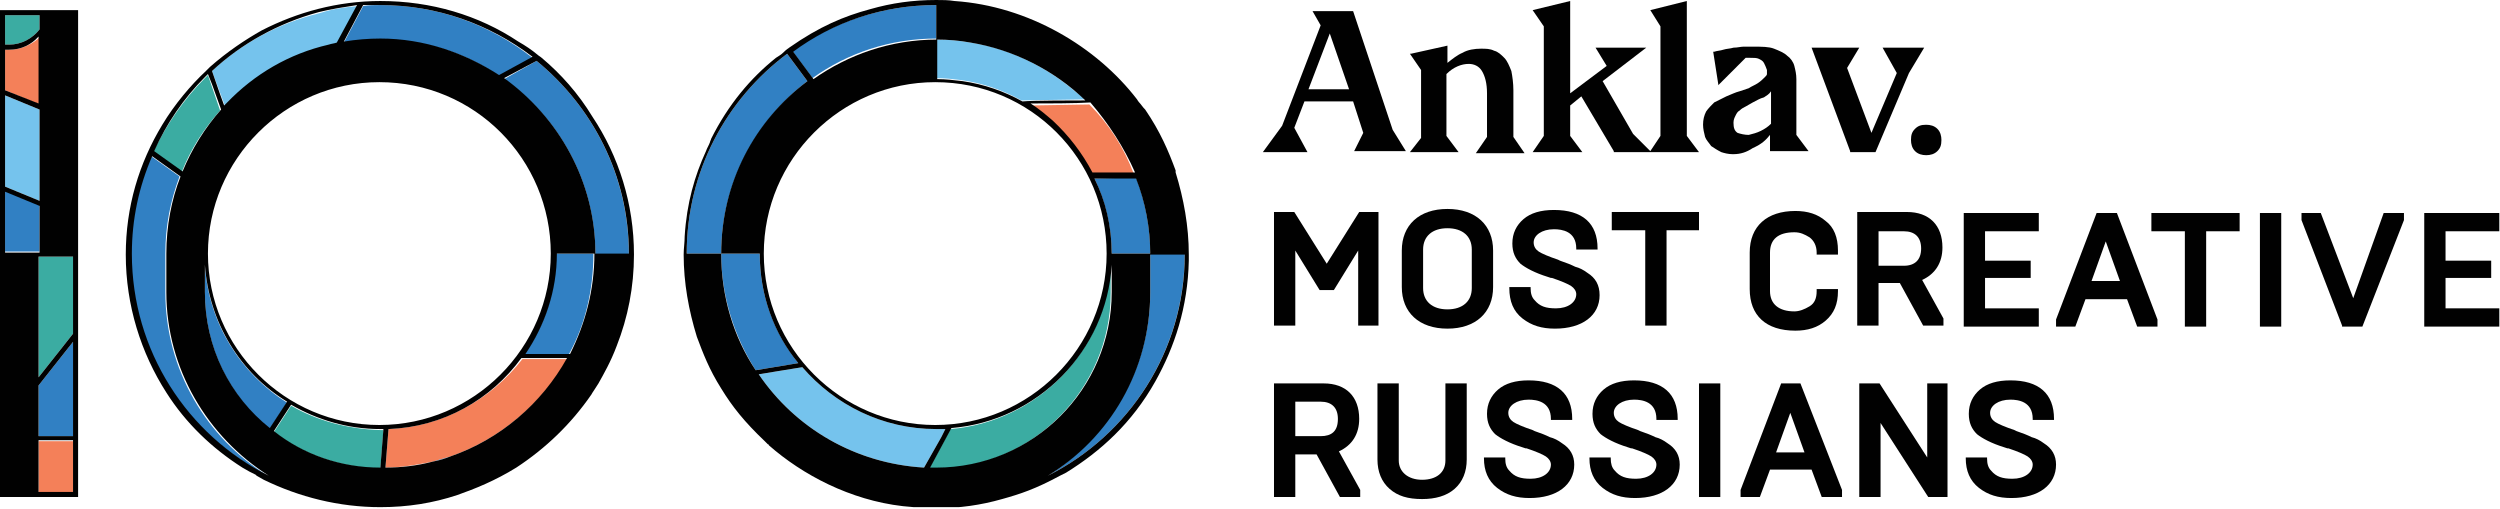
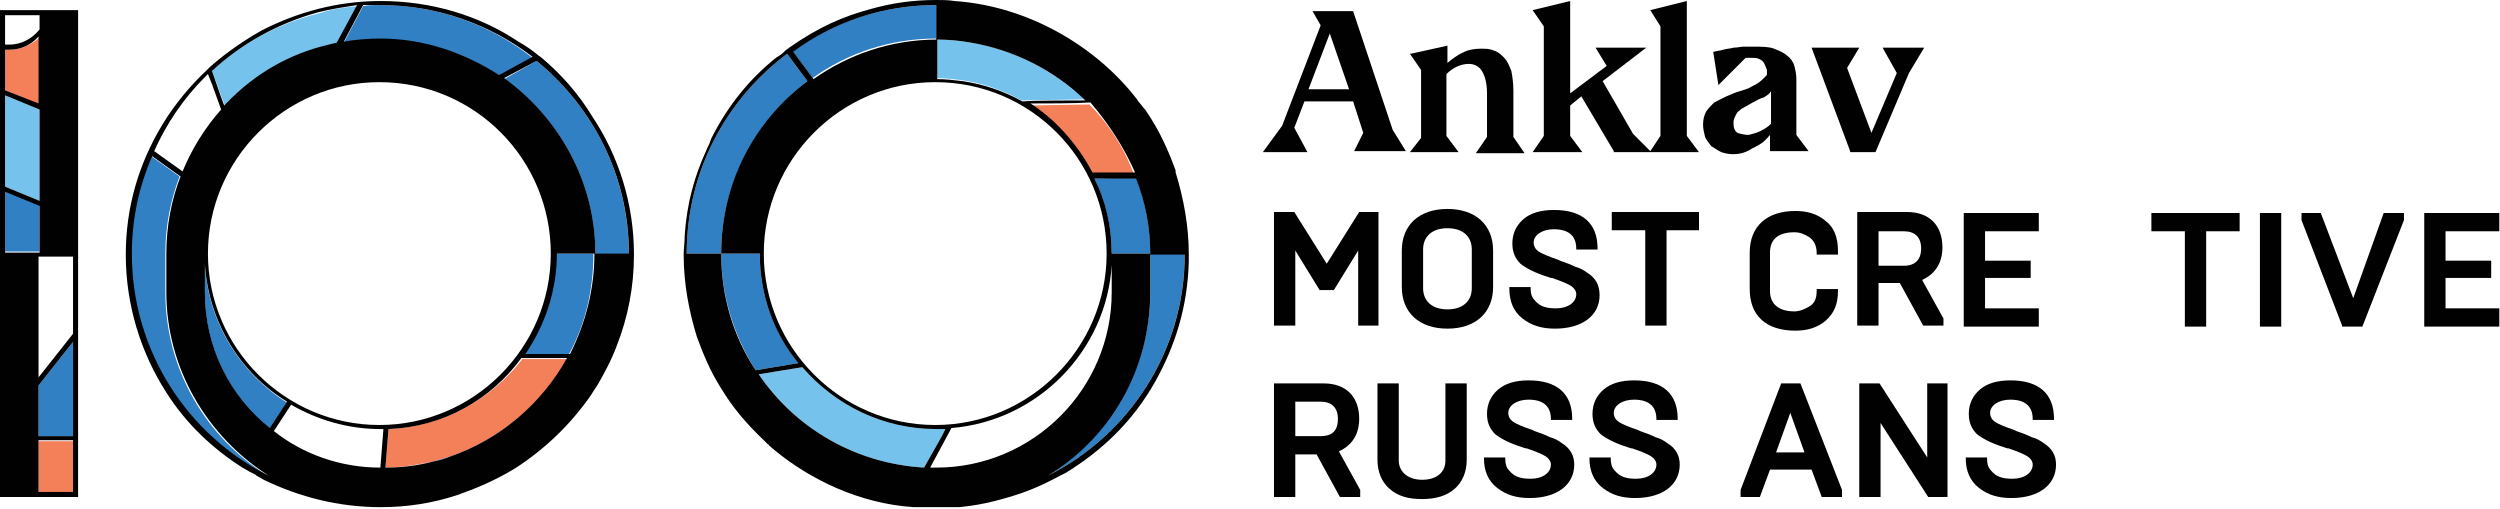
<svg xmlns="http://www.w3.org/2000/svg" fill="none" height="103" viewBox="0 0 506 103" width="506">
  <clipPath id="a">
    <path d="m0 0h505.859v102.65h-505.859z" />
  </clipPath>
  <g clip-path="url(#a)">
    <path d="m219.466 20.119-12.729.205c-3.695-2.053-7.801-3.49-12.113-4.106-1.642-.205-3.49-.411-5.132-.411v-7.801c2.463 0 4.722.205 6.98.616 8.007 1.232 15.398 4.927 21.351 10.06.616.411 1.232.821 1.643 1.437zm-29.974 66.722c-10.881 0-20.53-4.927-27.1-12.523l-8.828 1.437c7.391 10.881 19.504 18.066 33.464 18.888l3.49-6.159.822-1.642h-.206c-.616 0-1.232 0-1.642 0zm-146.584-72.471 2.669 7.186c.205-.205.411-.411.616-.616 5.543-5.543 12.523-9.649 20.53-11.702.616-.205 1.026-.205 1.642-.411l4.106-7.596c-2.669.205-5.338.616-7.801 1.437-8.417 2.053-15.808 6.159-21.762 11.702zm-41.881 23.404 6.98 2.874v-18.477l-6.98-2.874z" fill="#75c3ed" />
    <path d="m7.801 89.305h6.98v10.47h-6.98zm-6.775-79.246v8.212l6.98 2.874v-13.55c-1.642 1.437-3.695 2.464-6.159 2.464-.205 0-.616 0-.821 0zm77.603 76.782-.616 7.801c3.285 0 6.57-.616 9.649-1.232l3.49-1.026c10.06-3.49 18.477-10.676 23.815-19.709h-9.239c-6.364 8.212-16.218 13.755-27.099 14.166zm141.862-65.696-12.112.205c1.642 1.026 3.079 2.258 4.516 3.49 3.285 2.874 5.954 6.364 8.007 10.47h8.622c-2.053-5.543-5.132-10.265-9.033-14.166z" fill="#f48059" />
    <path d="m7.801 78.014 6.98-8.828v19.093h-6.98zm225.009-26.689c0-5.338-1.026-10.676-2.874-15.398l-8.417.205c2.258 4.722 3.49 9.854 3.49 15.192zm0 0v7.801c0 15.603-8.417 29.358-20.735 37.159 16.424-8.212 27.715-25.252 27.715-44.961zm-43.318-50.299c-10.881 0-20.941 3.49-29.153 9.239l4.106 5.543c7.186-5.133 15.808-8.007 25.047-8.007zm-26.073 15.398-4.106-5.543c-12.318 9.239-20.325 23.815-20.325 40.444h6.98c0 8.623 2.669 16.835 6.98 23.61l8.623-1.437c-4.927-6.159-7.801-13.755-7.801-22.172h-7.802c0-14.166 6.98-26.894 17.451-34.901zm-86.431-15.398c-1.232 0-2.258 0-3.49.205l-3.901 7.391c2.464-.411 4.927-.616 7.391-.616 8.828 0 17.245 2.669 24.02 7.391l6.774-3.695c-8.622-6.775-19.298-10.676-30.794-10.676zm-35.517 52.762v5.543c0 11.086 5.133 21.146 13.139 27.51l3.49-5.338c-9.444-5.954-15.808-16.013-16.629-27.715zm71.033-2.464c0 7.596-2.258 14.576-6.364 20.325h9.033c3.285-5.954 4.927-12.934 4.927-20.325zm-3.9-39.007-6.57 3.695c11.086 7.801 18.477 20.735 18.477 35.517h6.775c0-16.013-7.391-29.974-18.682-39.212zm-75.14 46.808v-7.801c0-5.543 1.026-10.676 2.874-15.603l-5.748-4.106c-2.669 5.954-4.106 12.729-4.106 19.709 0 19.709 11.291 36.749 27.715 44.961-12.318-7.596-20.735-21.351-20.735-37.159zm57.689 33.259-3.49 1.026c1.232-.205 2.258-.616 3.49-1.026zm-90.127-41.471h6.98v-9.444l-6.98-2.874z" fill="#3180c3" />
-     <path d="m1.026 3.079h6.98v2.874c-1.437 1.848-3.695 3.079-6.159 3.079-.205 0-.616 0-.821 0zm6.775 73.292 6.98-8.828v-15.603h-6.98zm51.12 5.748-3.49 5.338c5.954 4.517 13.345 7.186 21.556 7.391l.616-7.801c-.205 0-.411 0-.616 0-6.57-.205-12.729-1.848-18.066-4.927zm-16.835-66.928c-.205.205-.411.411-.616.616-4.311 4.311-7.801 9.444-10.47 14.987l5.748 4.106c1.848-4.722 4.517-8.828 7.801-12.523zm150.28 71.65-4.311 8.007h1.232c19.503 0 35.516-16.013 35.516-35.517v-5.543c-1.026 17.451-14.986 31.616-32.437 33.053z" fill="#3baca2" />
    <g fill="#010101">
-       <path d="m386.785 28.331c0 .821.205 1.642.821 2.258s1.437.821 2.259.821c.821 0 1.642-.205 2.258-.821s.821-1.232.821-2.258c0-.821-.205-1.642-.821-2.258s-1.437-.821-2.258-.821c-1.027 0-1.643.205-2.259.821s-.821 1.232-.821 2.258z" />
      <path d="m0 100.597h15.808v-98.544h-15.808zm14.782-1.026h-.205-6.775v-10.47h6.98zm0-11.291h-6.98v-10.265l6.98-8.828zm0-20.735-6.98 8.828v-24.431h6.98zm-13.755-64.464h6.98v2.874c-1.437 1.848-3.695 3.079-6.159 3.079-.205 0-.616 0-.821 0zm0 6.98h.821c2.464 0 4.517-1.027 5.954-2.669v13.55l-6.775-2.669zm0 9.239 6.98 2.874v18.477l-6.98-2.874zm0 19.503 6.98 2.874v9.444h-6.98z" />
      <path d="m337.308 65.901v-19.298h6.569v-3.695h-17.655v3.695h6.775v19.298z" />
      <path d="m310.208 30.795h10.06l-2.464-3.285v-6.159l2.259-1.848 6.569 11.086v.205h7.186.205 9.855l-2.464-3.285v-27.305l-7.391 1.848 2.053 3.285v22.172l-2.053 3.079-3.49-3.49-6.159-10.676 8.828-6.775h-10.265l2.258 3.695-7.391 5.543v-18.682l-7.596 1.848 2.259 3.285v22.172z" />
      <path d="m295.221 30.795-2.463-3.285v-12.523c1.437-1.437 3.079-2.053 4.516-2.053 1.027 0 2.053.411 2.669 1.437s1.027 2.464 1.027 4.517v8.828l-2.259 3.285h9.855l-2.258-3.285v-9.444c0-1.437-.206-2.874-.411-3.901-.411-1.026-.821-2.053-1.437-2.669s-1.232-1.232-2.053-1.437c-.821-.411-1.643-.411-2.669-.411-1.232 0-2.669.205-3.695.821-1.027.411-2.053 1.232-3.08 2.053v-3.49l-7.391 1.642h-.205l2.258 3.285v13.755l-2.258 2.874z" />
      <path d="m305.486 58.305c0 2.669.822 4.722 2.669 6.159 1.848 1.437 3.901 2.053 6.57 2.053 5.543 0 9.033-2.669 9.033-6.775 0-2.053-.821-3.49-2.463-4.517-.822-.616-1.643-1.026-2.464-1.232-.821-.411-1.848-.821-3.08-1.232l-.41-.205c-1.848-.616-3.285-1.232-3.901-1.642s-1.026-1.026-1.026-1.848c0-1.437 1.642-2.669 4.106-2.669 1.642 0 4.516.411 4.516 3.901v.205h4.312v-.205c0-5.133-3.08-7.801-8.828-7.801-2.669 0-4.722.616-6.159 1.848s-2.259 2.874-2.259 4.927c0 1.848.616 3.079 1.643 4.106 1.026.821 2.874 1.848 5.543 2.669l.616.205h.205c1.848.616 3.285 1.232 3.901 1.642s1.026 1.026 1.026 1.642c0 1.642-1.642 2.874-4.106 2.874-2.053 0-3.285-.411-4.311-1.642-.616-.616-.821-1.437-.821-2.464v-.205h-4.312z" />
      <path d="m390.07 92.59-9.649-14.987h-.205-3.901v22.994h4.311v-14.987l9.649 14.987h3.901v-22.994h-4.106z" />
      <path d="m412.653 62.411h-10.881v-6.159h9.239v-3.49h-9.239v-5.954h10.881v-3.695h-15.192v22.994h15.192z" />
      <path d="m372.004 51.12v-.411c0-2.669-.822-4.722-2.464-5.954-1.642-1.437-3.695-2.053-6.159-2.053-5.748 0-9.239 3.079-9.239 8.417v7.391c0 5.338 3.285 8.417 9.239 8.417 2.464 0 4.517-.616 6.159-2.053s2.464-3.285 2.464-5.954v-.411h-4.312v.411c0 1.437-.41 2.464-1.437 3.079-1.026.616-2.053 1.026-3.079 1.026-3.08 0-4.928-1.437-4.928-4.106v-7.801c0-2.669 1.643-4.106 4.928-4.106 1.231 0 2.053.411 3.079 1.026.821.616 1.437 1.642 1.437 3.079v.411h4.312z" />
      <path d="m380.216 57.279h4.311l4.722 8.623h4.106v-1.437l-4.312-7.801c2.669-1.232 4.106-3.49 4.106-6.57 0-4.517-2.668-7.186-7.185-7.186h-10.06v22.994h4.312zm0-10.47h5.132c2.258 0 3.49 1.232 3.49 3.49s-1.232 3.49-3.49 3.49h-5.132z" />
      <path d="m360.507 77.603-8.212 21.556v1.437h3.9l2.053-5.543h8.418l2.053 5.543h4.106v-1.437l-8.417-21.556zm-1.027 13.96 2.875-8.007 2.874 8.007z" />
      <path d="m386.375 14.781 3.079-5.132h-8.417l2.874 5.132-5.133 12.113-4.927-13.139 2.464-4.106h-9.649l7.801 20.941v.205h5.133z" />
      <path d="m413.68 89.716c-.822-.616-1.643-1.027-2.464-1.232-.821-.411-1.848-.821-3.08-1.232l-.41-.205c-1.848-.616-3.285-1.232-3.901-1.643s-1.026-1.026-1.026-1.848c0-1.437 1.642-2.669 4.106-2.669 1.642 0 4.516.41 4.516 3.901v.205h4.312v-.205c0-5.133-3.08-7.801-8.828-7.801-2.669 0-4.722.616-6.159 1.848s-2.259 2.874-2.259 4.927c0 1.848.616 3.079 1.643 4.106 1.026.821 2.874 1.848 5.543 2.669l.616.205h.205c1.848.616 3.285 1.232 3.901 1.642s1.026 1.026 1.026 1.642c0 1.642-1.642 2.874-4.106 2.874-2.053 0-3.285-.41-4.311-1.642-.616-.616-.821-1.437-.821-2.464v-.205h-4.312v.205c0 2.464.822 4.516 2.669 5.954 1.848 1.437 3.901 2.053 6.57 2.053 5.543 0 9.033-2.669 9.033-6.775 0-1.848-.821-3.285-2.463-4.311z" />
      <path d="m494.978 62.411v-6.159h9.239v-3.49h-9.239v-5.954h10.881v-3.695h-15.192v22.994h15.192v-3.695z" />
      <path d="m476.296 60.358-6.57-17.245h-3.9v1.437l8.212 21.351v.205h4.106l8.417-21.556v-1.437h-4.106z" />
-       <path d="m424.355 43.113-8.212 21.556v1.437h3.901l2.053-5.543h8.417l2.053 5.543h4.106v-1.437l-8.212-21.556zm-1.026 13.755 2.874-8.007 2.874 8.007z" />
      <path d="m435.441 46.808h6.775v19.298h4.311v-19.298h6.775v-3.695h-17.861z" />
      <path d="m457.408 43.113h4.312v22.994h-4.312z" />
      <path d="m261.963 25.868 2.053-5.338h9.854l2.053 6.364-1.847 3.695h10.47l-2.669-4.311-8.007-24.02h-8.212l1.643 2.874-7.802 20.325-3.9 5.338h9.033zm7.185-19.093 3.901 11.291h-8.212z" />
      <path d="m275.102 84.789c0-4.517-2.669-7.186-7.185-7.186h-10.06v22.994h4.311v-8.623h4.311l4.722 8.623h4.106v-1.437l-4.311-7.801c2.669-1.232 4.106-3.49 4.106-6.57zm-7.801 3.49h-5.133v-6.98h5.133c2.258 0 3.49 1.232 3.49 3.49 0 2.464-1.232 3.49-3.49 3.49z" />
      <path d="m279.003 65.901v-22.994h-3.901l-6.57 10.47-6.569-10.47h-4.106v22.994h4.311v-15.192l4.927 8.007h2.875l4.927-8.007v15.192z" />
      <path d="m237.943 34.49c-1.437-3.901-3.08-7.801-6.159-12.318-.206-.205-.411-.411-1.027-1.232 0 0-.41-.411-.616-.821-8.212-10.676-21.967-18.888-36.954-19.914-1.232-.205-2.463-.205-3.695-.205-4.722 0-9.033.616-13.345 1.848-5.337 1.437-10.265 3.49-16.424 7.801-.205.205-.41.205-1.231 1.026-.411.411-.822.616-1.438 1.026-5.132 4.106-9.649 9.444-13.139 16.424 0 .205-.205.411-.205.616-.205.616-.616 1.232-.821 1.848-2.259 4.927-3.901 10.47-4.312 17.245 0 1.232-.205 2.464-.205 3.695 0 5.748 1.027 11.291 2.669 16.629 1.232 3.285 2.464 6.57 4.927 10.47 2.259 3.695 4.722 6.775 8.828 10.676.205.205.411.411.616.616 0 0 .205 0 .205.205 6.775 5.954 16.424 11.086 27.1 12.318 2.258.205 3.695.41 6.775.41 4.722 0 9.033-.616 13.344-1.847 3.696-1.027 6.775-2.053 11.702-4.722.411-.205.822-.411 1.232-.616 6.98-4.311 13.345-10.06 18.067-18.477 3.9-6.98 6.569-14.987 6.775-24.431 0-.411 0-.821 0-1.232 0-5.748-1.027-11.291-2.669-16.629 0-.205 0-.205 0-.411zm-8.212.411h-8.623c-2.053-3.901-4.722-7.391-8.007-10.47-1.437-1.232-2.874-2.464-4.516-3.49 2.874 0 9.238 0 12.112-.205 3.696 4.311 6.775 9.033 9.034 14.166zm-5.749 16.424c0 19.093-15.603 34.696-34.695 34.696-19.093 0-34.696-15.603-34.696-34.696s15.603-34.696 34.696-34.696c19.298 0 34.695 15.603 34.695 34.696zm-34.49-50.298v6.98c2.463 0 4.722.205 6.98.616 8.623 1.437 16.835 5.543 23.199 11.702-2.053 0-10.676 0-12.729.205-3.695-2.053-7.801-3.49-12.112-4.106-1.643-.205-3.49-.411-5.133-.411v-8.007c-9.444 0-18.066 3.079-25.046 8.007l-4.106-5.543c8.006-5.954 18.066-9.444 28.947-9.444zm-36.544 73.908c-4.516-6.775-6.98-14.987-6.98-23.61h-6.98c0-16.629 8.007-31.206 20.325-40.444l4.106 5.543c-10.676 8.007-17.451 20.53-17.451 34.901h7.802c0 8.417 2.874 16.219 7.801 22.172zm.616.821 8.828-1.437c6.57 7.596 16.219 12.523 27.1 12.523h1.642.206l-.822 1.642-3.49 6.159c-13.96-.821-26.073-8.007-33.464-18.888zm35.928 18.888c-.411 0-.821 0-1.232 0l4.311-8.007c17.451-1.437 31.411-15.603 32.438-33.053v5.543c0 19.709-16.014 35.517-35.517 35.517zm22.583 1.642c12.523-7.596 20.735-21.351 20.735-37.159v-7.801h-7.801c0-5.543-1.232-10.676-3.49-15.192h8.417c1.848 4.722 2.874 9.854 2.874 15.398h6.98c0 19.503-11.291 36.543-27.715 44.755z" />
      <path d="m292.552 93.206c0 2.464-1.847 3.901-4.721 3.901-2.875 0-4.722-1.642-4.722-3.901v-15.603h-4.312v15.398c0 2.464.822 4.517 2.464 5.954 1.642 1.437 3.695 2.053 6.57 2.053 2.668 0 4.927-.616 6.569-2.053 1.643-1.437 2.464-3.49 2.464-5.954v-15.398h-4.312z" />
      <path d="m109.63 11.702c-.205-.205-.616-.411-.821-.616-1.232-1.026-2.464-1.848-3.901-2.669-8.007-5.338-17.655-8.212-27.921-8.212-8.623 0-16.835 2.258-24.02 5.954-3.285 1.848-6.98 4.311-10.47 7.391-.205.205-.205.205-.821.821-3.079 2.874-6.364 6.775-8.828 10.881-4.722 7.801-7.391 16.629-7.391 26.278 0 10.265 3.079 19.914 8.212 27.921 3.901 6.159 9.239 11.291 15.398 15.192.411.205 1.026.616 1.437.821s.821.411 1.232.616l.205.205c.411.205 1.026.616 1.437.821 7.186 3.49 15.192 5.543 23.61 5.543 5.543 0 10.675-.821 15.603-2.464 3.49-1.231 7.596-2.874 11.908-5.543 5.953-3.901 11.086-8.828 15.192-14.782.205-.411.821-1.232 1.437-2.258 1.026-1.848 2.464-4.311 3.695-7.596 2.259-5.748 3.49-11.907 3.49-18.477 0-10.265-3.079-19.914-8.417-27.921-2.874-4.722-6.364-8.623-10.265-11.907zm-32.642-10.676c11.497 0 22.172 3.901 30.794 10.47l-6.774 3.695c-6.981-4.517-15.193-7.391-24.02-7.391-2.464 0-4.927.205-7.391.616l3.901-7.391zm34.49 50.298c0 19.093-15.603 34.696-34.696 34.696s-34.696-15.603-34.696-34.696 15.603-34.696 34.696-34.696c19.298 0 34.696 15.603 34.696 34.696zm-47.014-48.861c2.464-.616 5.133-1.026 7.801-1.437l-4.106 7.596c-.616.205-1.026.205-1.642.411-8.007 1.848-14.987 5.954-20.53 11.702-.205.205-.411.411-.616.616l-.821-2.258-1.642-4.722c5.954-5.543 13.345-9.649 21.556-11.907zm-22.994 13.139.616-.616.821 2.053 1.848 5.133c-3.285 3.695-5.954 8.007-7.801 12.523l-5.748-4.106c2.464-5.543 5.954-10.676 10.265-14.987zm-14.782 35.722c0-6.98 1.437-13.55 4.106-19.709l5.748 4.106c-1.848 4.722-2.874 10.06-2.874 15.603v7.801c0 15.603 8.417 29.358 20.735 37.159-16.424-8.212-27.715-25.252-27.715-44.961zm14.782 7.801v-5.543c.821 11.702 7.186 21.967 16.629 27.715l-3.49 5.338c-8.007-6.364-13.139-16.219-13.139-27.51zm35.517 35.517c-8.007 0-15.603-2.669-21.556-7.391l3.49-5.338c5.338 3.079 11.497 4.927 18.066 4.927h.616zm14.166-2.258c-1.026.411-2.258.821-3.49 1.026-3.079.821-6.364 1.232-9.649 1.232l.616-7.801c11.086-.411 20.735-5.954 26.894-14.371h9.239c-5.133 9.239-13.55 16.424-23.61 19.914zm36.133-41.06h-6.98c0 7.391-1.848 14.166-4.927 20.325h-9.034c3.901-5.748 6.365-12.729 6.365-20.325h7.801c0-14.576-7.391-27.51-18.477-35.517l6.57-3.49c11.291 9.239 18.682 23.199 18.682 39.007z" />
      <path d="m302.202 50.709c0-5.133-3.49-8.417-9.239-8.417-5.748 0-9.238 3.285-9.238 8.417v7.391c0 5.133 3.49 8.417 9.238 8.417 5.749 0 9.239-3.285 9.239-8.417zm-4.312 7.596c0 2.669-1.847 4.311-4.927 4.311-3.079 0-4.927-1.642-4.927-4.311v-7.801c0-2.669 1.848-4.311 4.927-4.311 3.08 0 4.927 1.642 4.927 4.311z" />
-       <path d="m343.877 77.603h4.312v22.994h-4.312z" />
      <path d="m337.513 89.716c-.821-.616-1.642-1.027-2.463-1.232-.822-.411-1.848-.821-3.08-1.232l-.411-.205c-1.847-.616-3.284-1.232-3.9-1.643s-1.027-1.026-1.027-1.848c0-1.437 1.643-2.669 4.106-2.669 1.643 0 4.517.41 4.517 3.901v.205h4.311v-.205c0-5.133-3.079-7.801-8.828-7.801-2.669 0-4.722.616-6.159 1.848s-2.258 2.874-2.258 4.927c0 1.848.616 3.079 1.642 4.106 1.027.821 2.875 1.848 5.543 2.669l.616.205h.206c1.847.616 3.284 1.232 3.9 1.642s1.027 1.026 1.027 1.642c0 1.642-1.643 2.874-4.106 2.874-2.053 0-3.285-.41-4.311-1.642-.616-.616-.822-1.437-.822-2.464v-.205h-4.311v.205c0 2.464.821 4.516 2.669 5.954 1.848 1.437 3.901 2.053 6.57 2.053 5.543 0 9.033-2.669 9.033-6.775 0-1.848-.821-3.285-2.464-4.311z" />
      <path d="m316.162 89.716c-.821-.616-1.642-1.027-2.464-1.232-.821-.411-1.847-.821-3.079-1.232l-.411-.205c-1.847-.616-3.285-1.232-3.9-1.643-.616-.411-1.027-1.026-1.027-1.848 0-1.437 1.642-2.669 4.106-2.669 1.642 0 4.517.41 4.517 3.901v.205h4.311v-.205c0-5.133-3.08-7.801-8.828-7.801-2.669 0-4.722.616-6.159 1.848s-2.258 2.874-2.258 4.927c0 1.848.616 3.079 1.642 4.106 1.027.821 2.874 1.848 5.543 2.669l.616.205h.205c1.848.616 3.285 1.232 3.901 1.642s1.027 1.026 1.027 1.642c0 1.642-1.643 2.874-4.106 2.874-2.053 0-3.285-.41-4.312-1.642-.616-.616-.821-1.437-.821-2.464v-.205h-4.311v.205c0 2.464.821 4.516 2.669 5.954 1.847 1.437 3.9 2.053 6.569 2.053 5.543 0 9.034-2.669 9.034-6.775 0-1.848-.822-3.285-2.464-4.311z" />
      <path d="m358.249 27.305v3.285h7.801l-2.464-3.285v-11.086-.205c0-1.026-.205-1.848-.41-2.669-.206-.821-.821-1.642-1.437-2.053-.616-.616-1.643-1.026-2.669-1.437-1.027-.411-2.464-.411-4.312-.411-.615 0-1.231 0-1.847 0s-1.232.205-2.053.205c-.616.205-1.437.205-2.053.411-.616.205-1.232.205-1.848.411h-.205l1.026 6.57v.205l5.543-5.543h.411.411c.821 0 1.437 0 1.847.205.411.205.821.411 1.027.821.205.411.41.821.616 1.437v.821c0 .205-.206.411-.411.616-.411.411-.821.821-1.437 1.232s-1.232.616-1.848 1.026c-.616.205-1.232.411-1.847.616-.822.205-1.643.616-2.669 1.026-.822.411-1.643.821-2.464 1.232-.616.616-1.232 1.232-1.642 1.848-.411.821-.616 1.642-.616 2.669 0 .821.205 1.642.41 2.463.206.616.822 1.232 1.232 1.848.616.411 1.232.821 2.053 1.232.616.205 1.437.411 2.258.411h.206c1.437 0 2.669-.411 3.9-1.232 1.848-.821 2.669-1.642 3.491-2.669zm-6.57-.411c-.616-.411-.821-1.026-.821-2.053 0-.616.205-1.027.41-1.437.206-.411.411-.821.822-1.026.41-.411.821-.616 1.231-.821.411-.205 1.027-.616 1.437-.821.822-.411 1.438-.821 2.259-1.026.616-.411 1.026-.616 1.437-1.232v6.57c-.616.616-1.232 1.026-2.053 1.437s-1.643.616-2.464.821c-.821 0-1.642-.205-2.258-.411z" />
    </g>
  </g>
</svg>